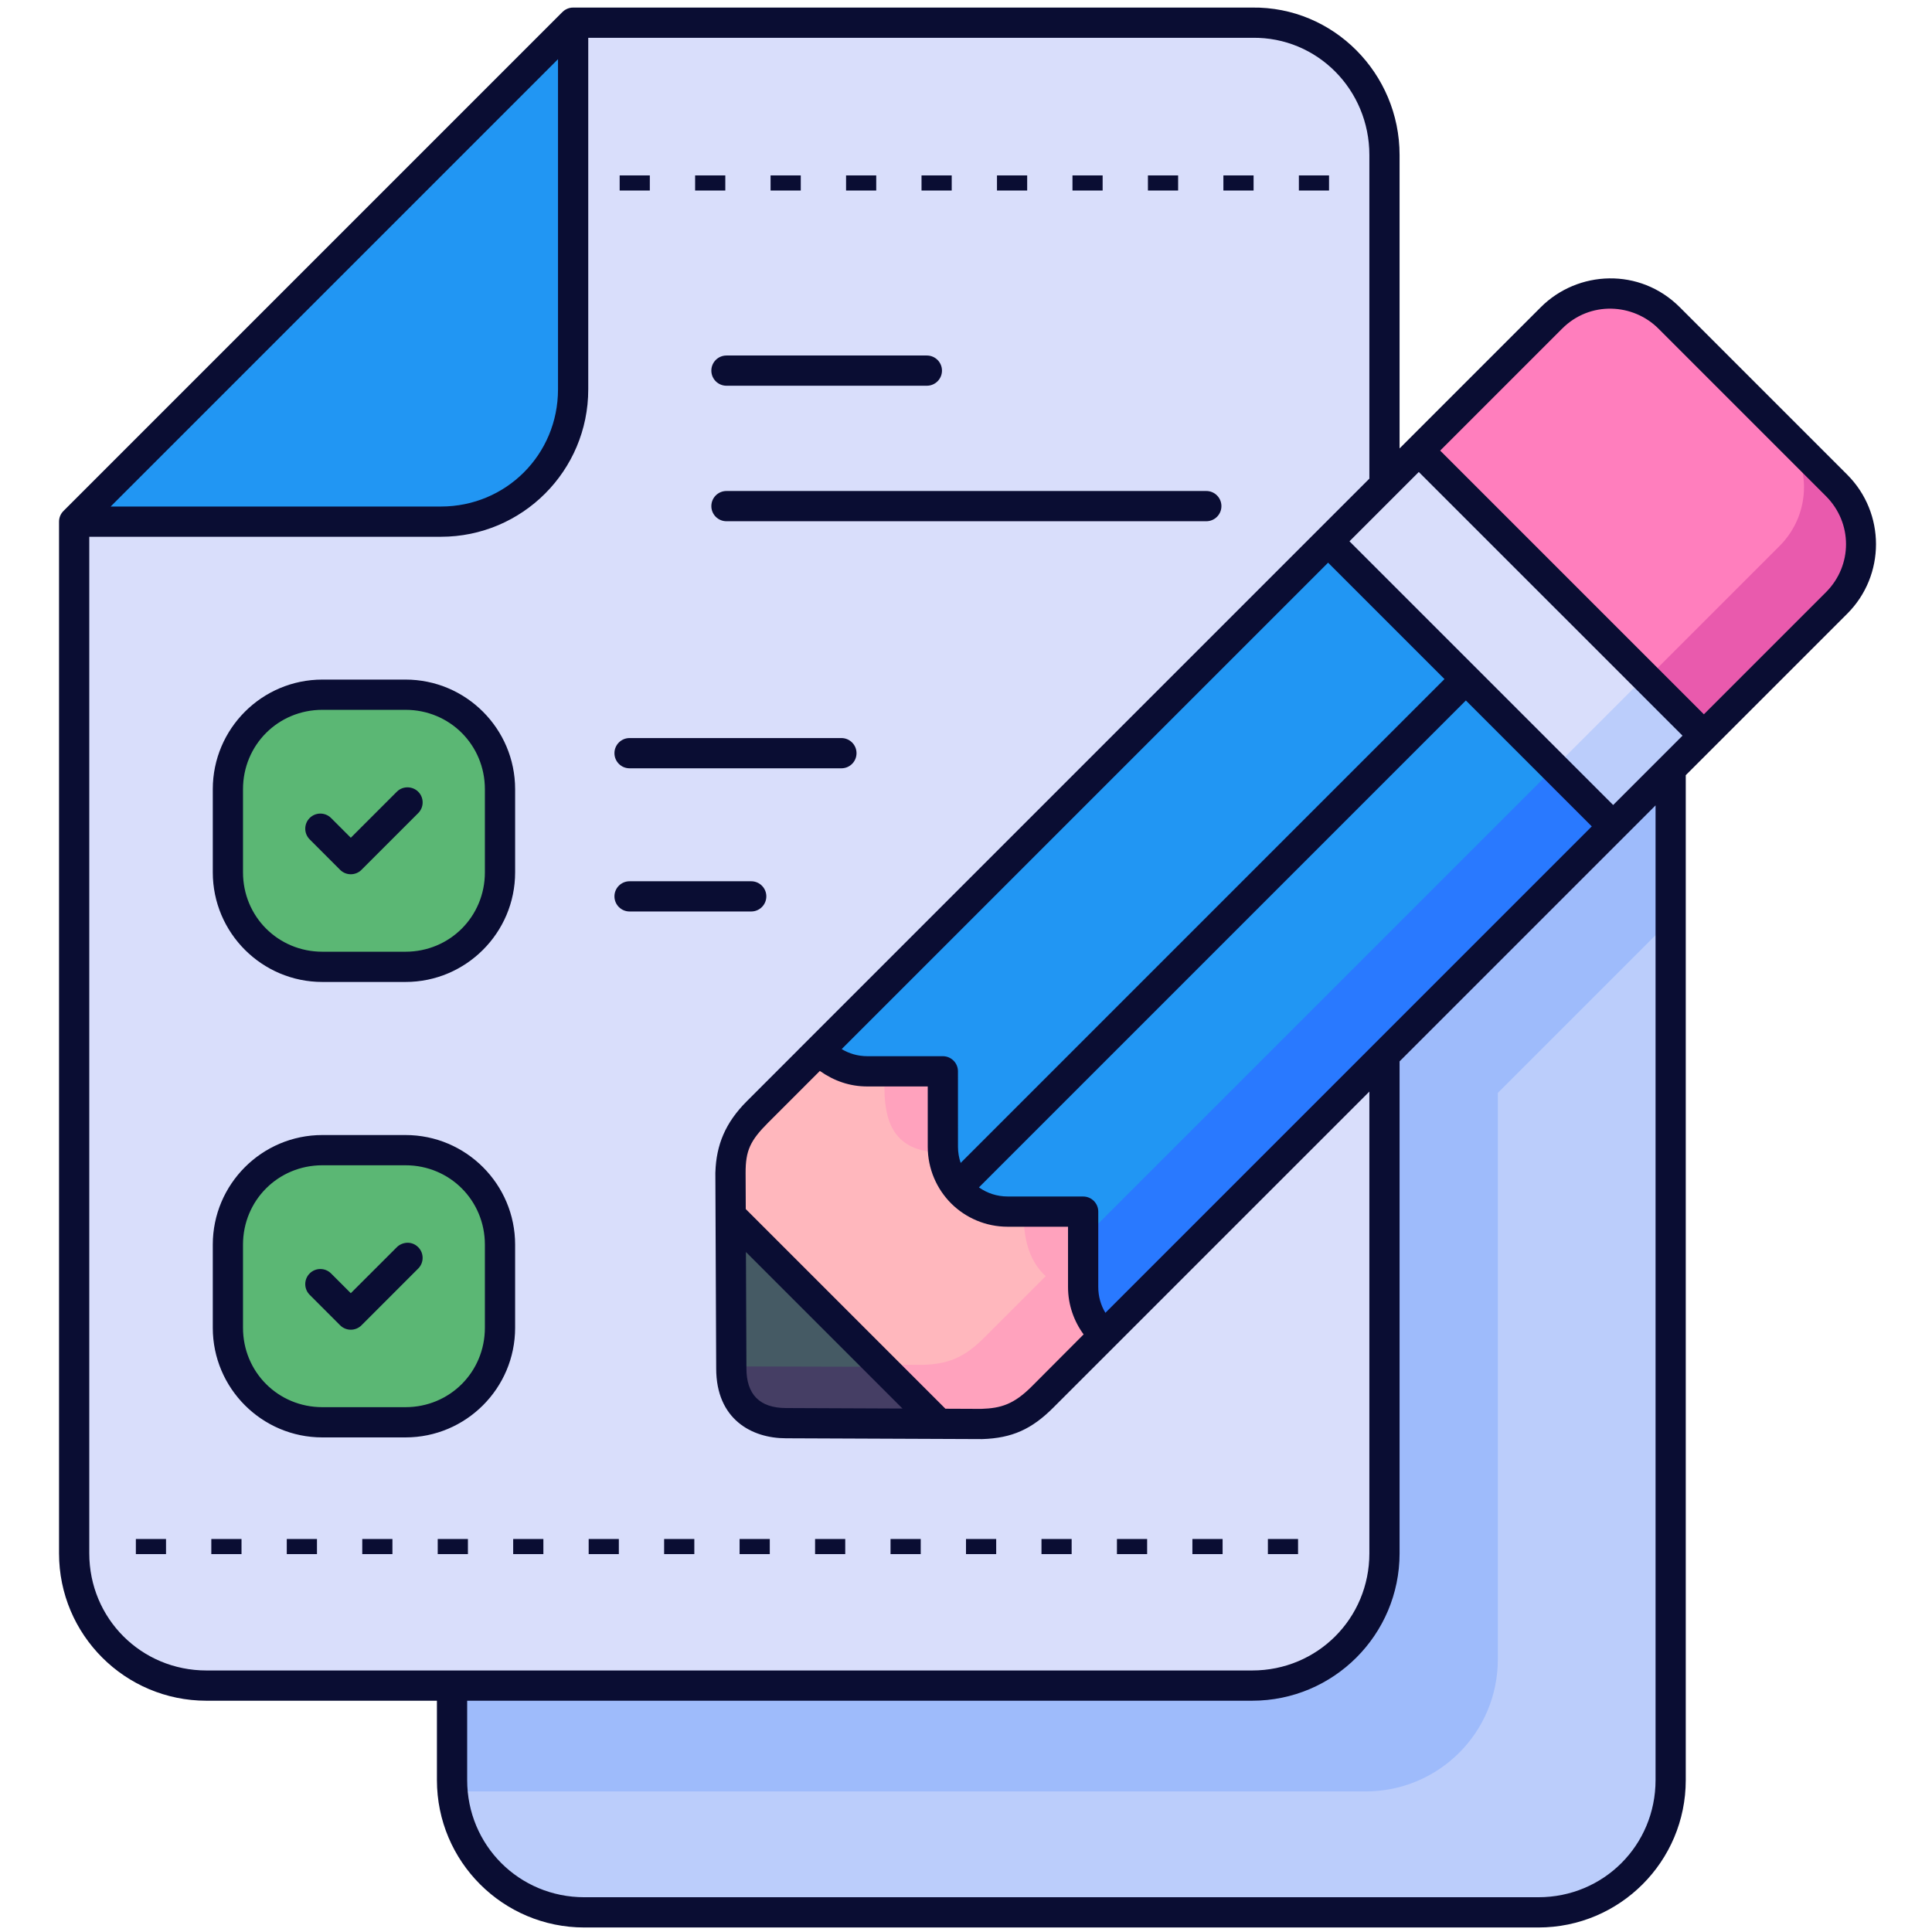
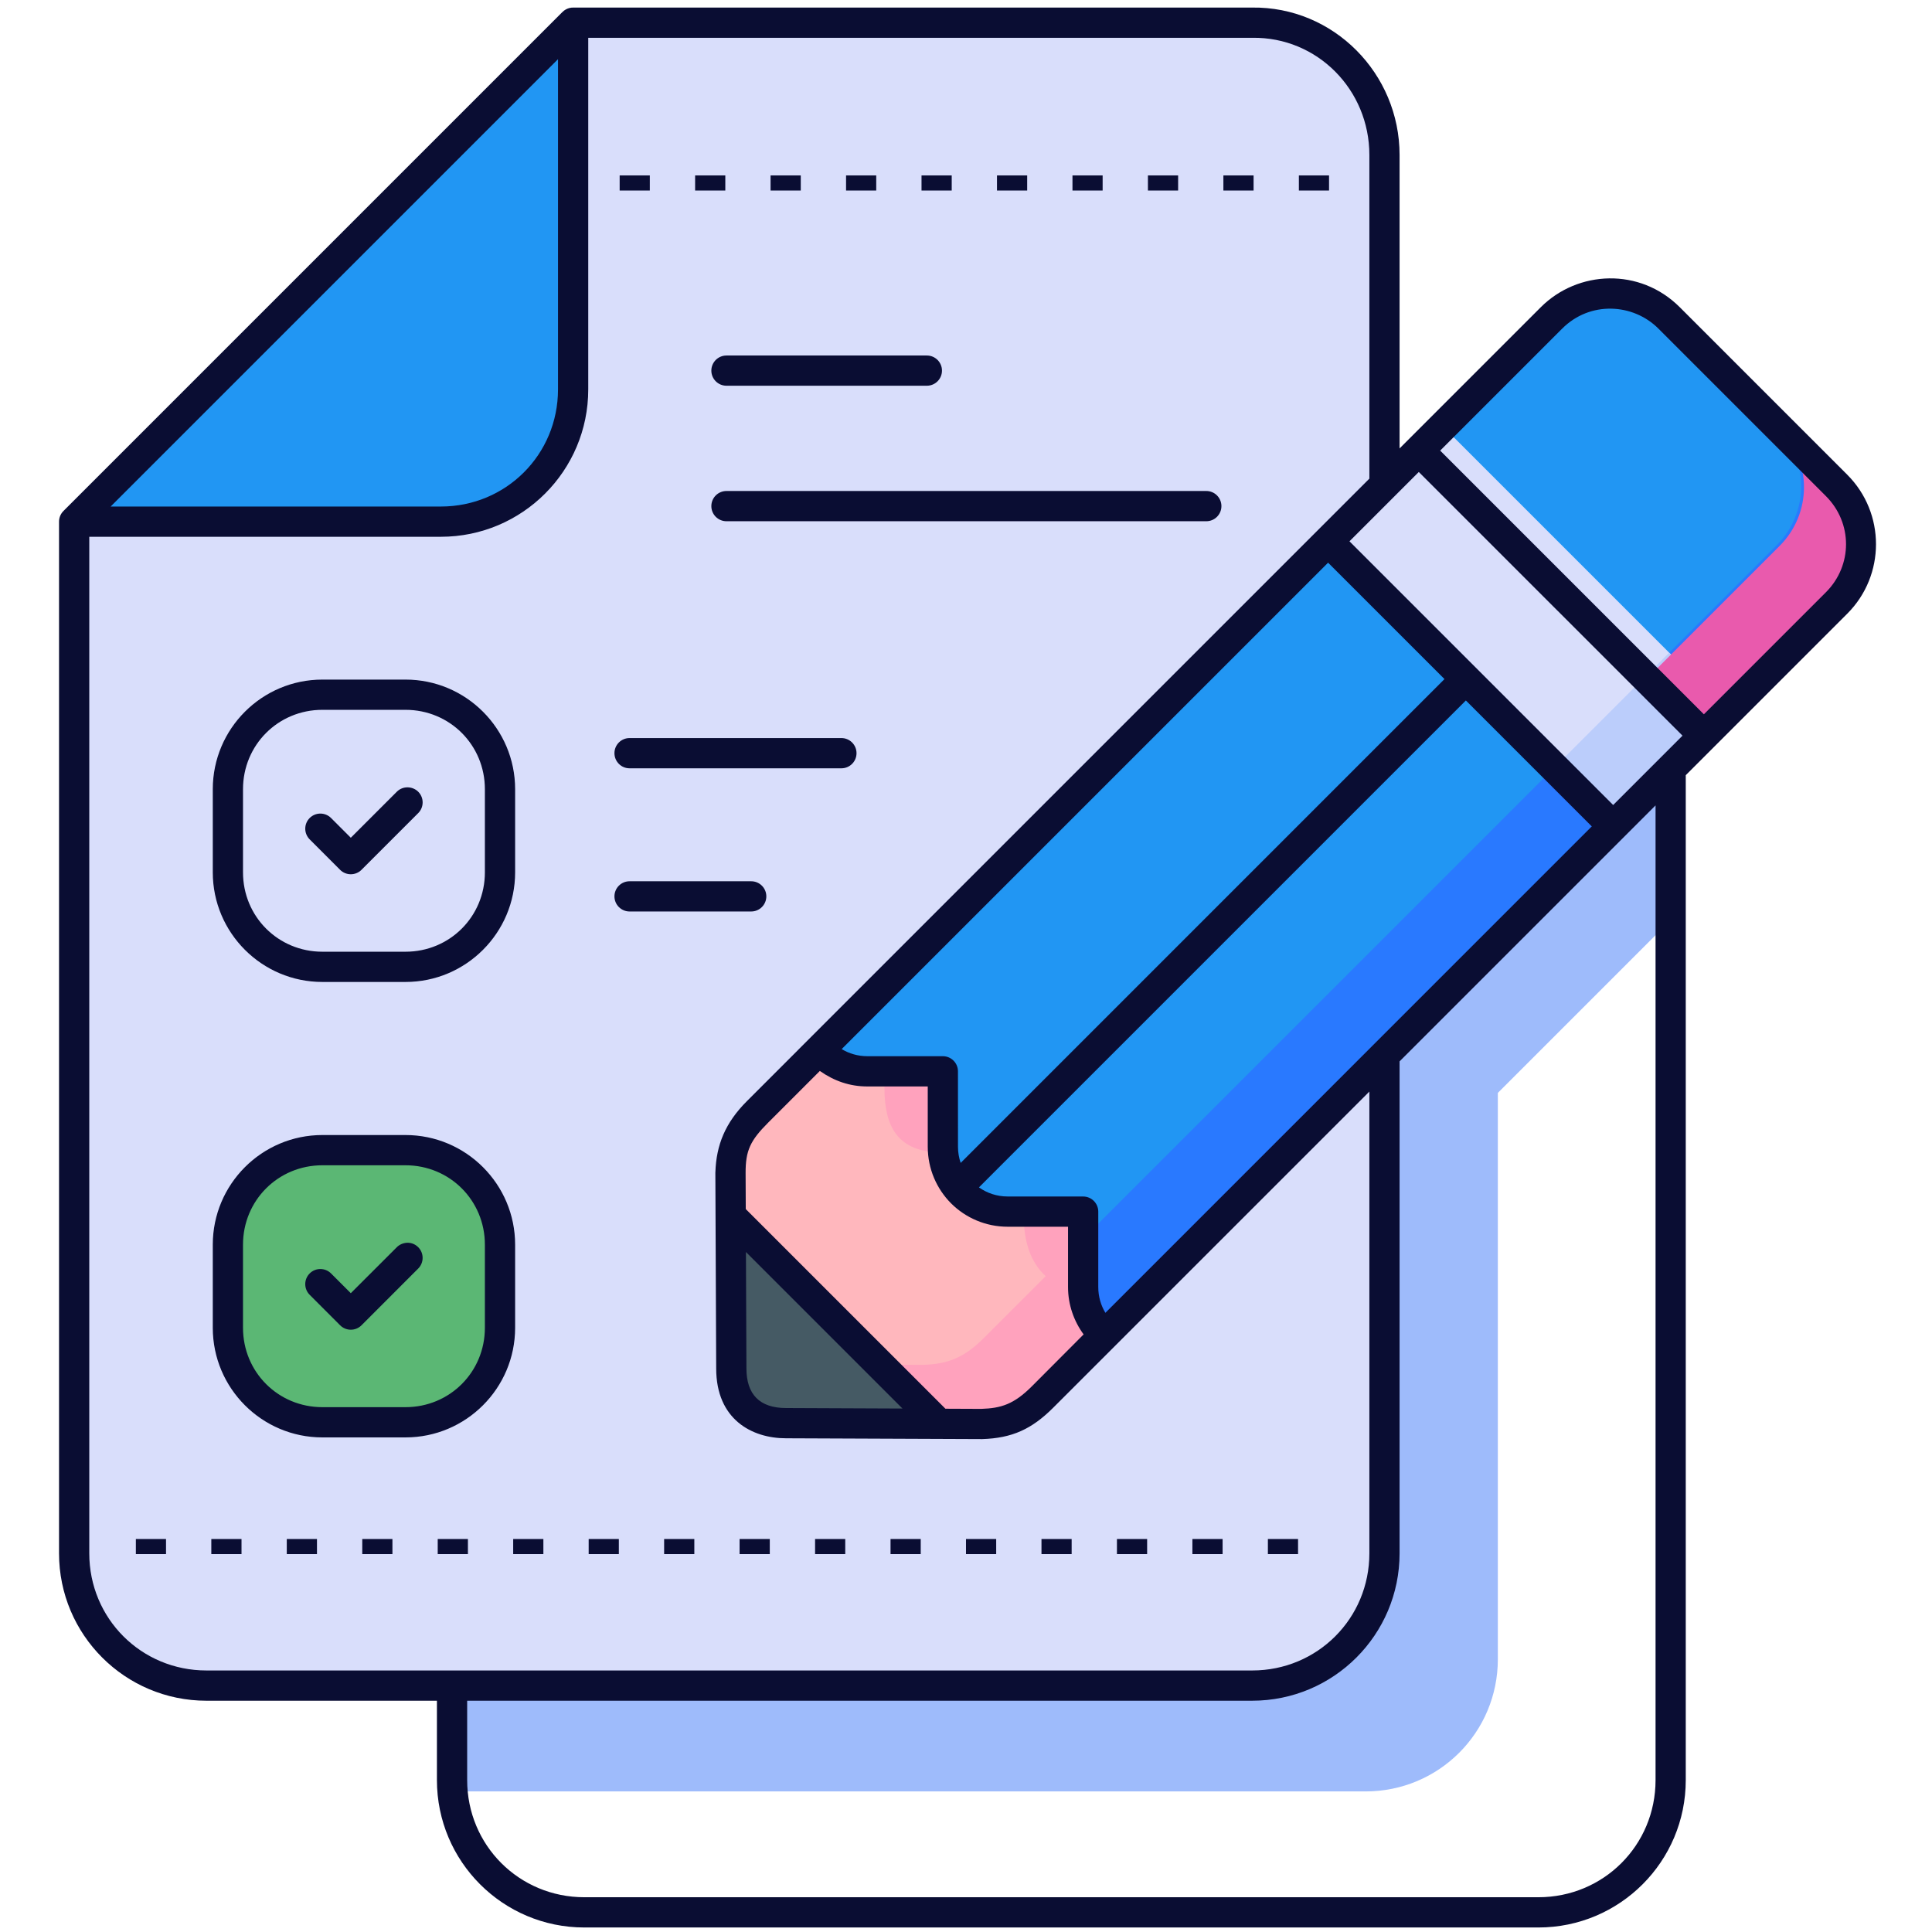
<svg xmlns="http://www.w3.org/2000/svg" id="svg8" height="512" viewBox="0 0 135.467 135.467" width="512">
  <g id="layer1" transform="translate(0 -161.533)">
-     <path id="path21512" d="m119.607 212.133v258.867c0 19.39 15.61 35 35 35h252.439c19.39 0 35-15.61 35-35v-274.867z" fill="#bbcdfb" transform="matrix(.265 0 0 .265 0 161.533)" paint-order="markers fill stroke" />
    <path id="path27173" d="m119.607 212.133v258.867c0 1.012.051 2.01.135 3h241.58c19.39 0 35-15.61 35-35v-149.828l45.725-45.725v-47.314z" fill="#9ebbfb" transform="matrix(.265 0 0 .265 0 161.533)" paint-order="markers fill stroke" />
    <path id="path21301" d="m5.191 198.053v72.225c0 5.13 4.13 9.26 9.26 9.26h73.211c5.13 0 9.26-4.13 9.26-9.26v-97.896c0-5.13-4.13-9.26-9.26-9.26h-47.539z" fill="#d9defb" paint-order="markers fill stroke" />
    <path id="path21830" d="m40.123 163.121-34.932 34.932h25.671c5.13 0 9.26-4.13 9.26-9.26z" fill="#2196f3" paint-order="markers fill stroke" />
    <g stroke-linecap="round" stroke-linejoin="round">
      <path id="path10395" d="m116.847 183.789c-2.28-2.28-5.951-2.28-8.231 0l-51.971 51.971 19.958 19.958 51.971-51.971c2.28-2.28 2.28-5.951 0-8.231z" fill="#2196f3" stroke-width="1.33" paint-order="markers fill stroke" />
      <path id="path10397" d="m124.583 191.524c2.28 2.28 2.28 5.951 0 8.231l-51.971 51.971 3.991 3.991 51.971-51.971c2.28-2.28 2.28-5.951 0-8.231z" fill="#2979ff" stroke-width="1.33" paint-order="markers fill stroke" />
      <path id="path10399" d="m101.073 191.332-8.097 8.097 19.958 19.958 8.097-8.097z" fill="#d9defb" stroke-width="1.33" paint-order="markers fill stroke" />
      <path id="path10401" d="m117.04 207.299-8.097 8.097 3.991 3.991 8.097-8.097z" fill="#bbcdfb" stroke-width="1.33" paint-order="markers fill stroke" />
-       <path id="path10403" d="m116.847 183.789c-2.28-2.28-5.951-2.28-8.231 0l-9.289 9.289 19.958 19.958 9.289-9.289c2.28-2.28 2.28-5.951 0-8.231z" fill="#ff7ebd" stroke-width="1.33" paint-order="markers fill stroke" />
      <path id="path10405" d="m66.007 236.535h-5.282c-1.338 0-2.538-.573-3.368-1.487l-4.324 4.324c-1.387 1.387-1.838 2.516-1.894 4.261l.058 13.699c0 1.237.338 2.167 1.011 2.823.655.672 1.586 1.011 2.823 1.011l13.699.059c1.745-.056 2.874-.507 4.261-1.894l4.324-4.324c-.915-.83-1.487-2.03-1.487-3.368v-5.282l-5.282-.001c-1.257-0-2.392-.505-3.213-1.325-.819-.821-1.325-1.956-1.325-3.213z" fill="#ffb7bd" stroke-width="1.33" paint-order="markers fill stroke" />
      <path id="path10407" d="m62.016 236.535v1.291c0 2.696.92 4.508 4.021 4.508-.019-.17-.03-.342-.03-.517l-0-5.282zm9.82 9.82s-.411 2.936 1.488 4.659l-4.325 4.324c-1.387 1.387-2.516 1.838-4.261 1.894l-13.542-.058.001.158c0 1.237.338 2.167 1.01 2.822.655.672 1.586 1.01 2.822 1.01l13.699.059c1.745-.056 2.874-.507 4.261-1.894l4.325-4.324c-.915-.83-1.488-2.03-1.488-3.368v-5.282z" fill="#ffa2bd" stroke-width="1.33" paint-order="markers fill stroke" />
      <path id="path10409" d="m51.152 246.617.046 10.715c0 1.237.338 2.167 1.011 2.823.655.672 1.586 1.011 2.823 1.011l10.714.046z" fill="#455a64" stroke-width="1.33" paint-order="markers fill stroke" />
-       <path id="path10415" d="m470.867 113.354c8.616 8.618 8.615 22.491-.002 31.107l-35.109 35.109 15.084 15.084 35.109-35.109c8.617-8.617 8.617-22.492 0-31.109z" fill="#e95aad" stroke-width="5.028" transform="matrix(.265 0 0 .265 0 161.533)" paint-order="markers fill stroke" />
-       <path id="path10423" d="m193.502 361.545.002.527c0 4.674 1.278 8.191 3.818 10.668 2.477 2.54 5.993 3.82 10.668 3.82l40.496.172-15.084-15.084z" fill="#453e64" stroke-width="5.028" transform="matrix(.265 0 0 .265 0 161.533)" paint-order="markers fill stroke" />
+       <path id="path10415" d="m470.867 113.354c8.616 8.618 8.615 22.491-.002 31.107l-35.109 35.109 15.084 15.084 35.109-35.109c8.617-8.617 8.617-22.492 0-31.109" fill="#e95aad" stroke-width="5.028" transform="matrix(.265 0 0 .265 0 161.533)" paint-order="markers fill stroke" />
    </g>
-     <path id="path21518" d="m22.568 210.168h5.821c3.664 0 6.615 2.95 6.615 6.615v5.821c0 3.664-2.95 6.614-6.615 6.614h-5.821c-3.664 0-6.614-2.95-6.614-6.614v-5.821c0-3.664 2.95-6.615 6.614-6.615z" fill="#5bb774" stroke-dashoffset="4.8" stroke-linecap="square" stroke-width="2.674" paint-order="markers fill stroke" />
    <path id="path21560" d="m22.568 242.053h5.821c3.664 0 6.615 2.95 6.615 6.615v5.821c0 3.664-2.95 6.614-6.615 6.614h-5.821c-3.664 0-6.614-2.95-6.614-6.614v-5.821c0-3.664 2.95-6.615 6.614-6.615z" fill="#5bb774" stroke-dashoffset="4.8" stroke-linecap="square" stroke-width="2.674" paint-order="markers fill stroke" />
    <path id="path24167" d="m43.449 173.833v1.059h2.115v-1.059zm5.291 0v1.059h2.117v-1.059zm5.291 0v1.059h2.117v-1.059zm5.293 0v1.059h2.115v-1.059zm5.291 0v1.059h2.117v-1.059zm5.291 0v1.059h2.117v-1.059zm5.293 0v1.059h2.115v-1.059zm5.291 0v1.059h2.117v-1.059zm5.291 0v1.059h2.117v-1.059zm5.293 0v1.059h2.115v-1.059z" fill="#0a0d33" font-variant-ligatures="normal" font-variant-position="normal" font-variant-caps="normal" font-variant-numeric="normal" font-variant-alternates="normal" font-variant-east-asian="normal" font-feature-settings="normal" font-variation-settings="normal" text-indent="0" text-align="start" text-decoration-line="none" text-decoration-style="solid" text-decoration-color="#000000" text-transform="none" text-orientation="mixed" white-space="normal" shape-padding="0" shape-margin="0" inline-size="0" isolation="auto" mix-blend-mode="normal" solid-color="#000000" solid-opacity="1" vector-effect="none" paint-order="markers fill stroke" />
    <path id="path24167-9" d="m9.526 269.444v1.059h2.115v-1.059zm5.291 0v1.059h2.117v-1.059zm5.291 0v1.059h2.117v-1.059zm5.293 0v1.059h2.115v-1.059zm5.291 0v1.059h2.117v-1.059zm5.291 0v1.059h2.117v-1.059zm5.293 0v1.059h2.115v-1.059zm5.291 0v1.059h2.117v-1.059zm5.291 0v1.059h2.117v-1.059zm5.293 0v1.059h2.115v-1.059zm5.291 0v1.059h2.117v-1.059zm5.291 0v1.059h2.117v-1.059zm5.293 0v1.059h2.115v-1.059zm5.291 0v1.059h2.117v-1.059zm5.291 0v1.059h2.117v-1.059zm5.293 0v1.059h2.115v-1.059z" fill="#0a0d33" font-variant-ligatures="normal" font-variant-position="normal" font-variant-caps="normal" font-variant-numeric="normal" font-variant-alternates="normal" font-variant-east-asian="normal" font-feature-settings="normal" font-variation-settings="normal" text-indent="0" text-align="start" text-decoration-line="none" text-decoration-style="solid" text-decoration-color="#000000" text-transform="none" text-orientation="mixed" white-space="normal" shape-padding="0" shape-margin="0" inline-size="0" isolation="auto" mix-blend-mode="normal" solid-color="#000000" solid-opacity="1" vector-effect="none" paint-order="markers fill stroke" />
    <path id="path41137" d="m148.723 3.27-131.848 131.848c-.801.755-1.255 1.807-1.256 2.908v272.977c0 21.537 17.463 38.998 39 38.998h60.988v21.002c0 21.537 17.461 38.998 38.998 38.998h252.439c21.537 0 38.998-17.461 38.998-38.998v-265.893l42.734-42.734c10.135-10.135 10.135-26.634 0-36.77l-44.32-44.32c-10.565-10.565-26.994-9.776-36.77 0l-37.367 37.367v-77.654c0-21.537-17.45-39.296-39.051-38.998h-179.549c-1.486-.031-2.541.781-2.998 1.27zm6.924 6.732s175.715 0 175.734 0c17.175-.237 30.945 13.753 30.945 30.996v85.648l-151.064 151.064c-.039.04-.078.08-.115.121-.005.006-.01.012-.016.018l-13.518 13.518c-5.704 5.704-8.093 11.573-8.326 18.801-.004.049-.006.099-.008.148l.221 51.775c0 13.487 9.448 18.471 18.471 18.471 0 0 50.817.213 51.924.213 7.919-.255 13.096-2.622 18.801-8.326l83.631-83.623v122.176c0 17.243-13.761 30.996-31.004 30.996h-276.703c-17.243 0-30.998-13.753-30.998-30.996v-268.975h93.027c21.537 0 38.998-17.461 38.998-38.998zm-8.002 5.654v87.373c0 17.243-13.753 30.996-30.996 30.996h-87.371zm44.572 78.41c-2.207 0-3.997 1.787-4 3.994-.001 2.21 1.79 4.002 4 4.002h53.023c2.211.001 4.003-1.791 4.002-4.002-.003-2.208-1.794-3.995-4.002-3.994zm246.584-7.127 44.322 44.322c7.099 7.099 7.099 18.352 0 25.451l-32.285 32.287-69.775-69.773 32.287-32.287c7.372-7.372 18.774-6.677 25.451 0zm-246.584 42.975c-2.209 0-4 1.791-4 4-.001 2.21 1.79 4.002 4 4.002h126.961c2.211.001 4.003-1.791 4.002-4.002 0-2.21-1.792-4.001-4.002-4zm183.189-5.031 69.777 69.771-18.348 18.348-69.773-69.775zm-24 24 30.797 30.797-128.016 128.023c-.452-1.333-.709-2.762-.709-4.268l-.006-19.967c.001-2.208-1.787-3.998-3.994-4.002h-19.969c-2.515 0-4.829-.691-6.805-1.883zm-266.109 30.932c-15.997 0-28.996 13.007-28.996 29.004v21.998c0 15.997 13 29.004 28.996 29.004h21.998c15.997 0 29.004-13.007 29.004-29.004v-21.998c0-15.997-13.007-29.004-29.004-29.004zm0 8.002h21.998c11.703 0 21.002 9.299 21.002 21.002v21.998c0 11.703-9.299 21.002-21.002 21.002h-21.998c-11.703 0-21-9.299-21-21.002v-21.998c0-11.703 9.297-21.002 21-21.002zm81.275 7.471c-2.208.003-3.995 1.794-3.994 4.002 0 2.207 1.787 3.997 3.994 4h56.066c2.206-.004 3.992-1.794 3.992-4 .001-2.207-1.785-3.998-3.992-4.002zm221.287-9.947 33.318 33.32-128.697 128.703c-1.194-1.977-1.885-4.294-1.885-6.811v-19.969c-.003-2.208-1.794-3.995-4.002-3.994l-19.967-.006c-2.864-0-5.466-.895-7.604-2.408zm-282.859 24.143-12.18 12.18-5.227-5.225c-1.562-1.56-4.092-1.56-5.654 0-1.56 1.562-1.56 4.092 0 5.654l8.053 8.061c1.565 1.563 4.101 1.56 5.662-.008l15-15c1.566-1.563 1.566-4.099 0-5.662-1.45-1.45-4.017-1.633-5.654 0zm333.049 3.621v257.898c0 17.243-13.761 30.996-31.004 30.996h-252.439c-17.243 0-30.996-13.753-30.996-30.996v-21.002h207.713c21.537 0 38.998-17.461 38.998-38.998v-130.17zm-271.477 20.074c-2.208.003-3.995 1.794-3.994 4.002.003 2.205 1.79 3.991 3.994 3.994h32.193c2.207 0 3.997-1.787 4-3.994.001-2.21-1.79-4.002-4-4.002zm62.938 54.291h15.967v15.967c0 5.824 2.362 11.145 6.18 14.971 3.826 3.818 9.147 6.18 14.971 6.18h15.967v15.967c-0 4.672 1.551 9.009 4.123 12.522l-13.676 13.72c-4.783 4.783-8.168 5.818-13.404 5.986l-9.484-.041-52.83-52.83-.041-9.484c-.026-5.967 1.203-8.621 5.986-13.404 0 0 13.641-13.64 13.656-13.656 3.79 2.659 7.914 4.104 12.586 4.104zm-144.213 12.855c-15.997 0-28.996 13.007-28.996 29.004v21.998c0 15.997 13 29.004 28.996 29.004h21.998c15.997 0 29.004-13.007 29.004-29.004v-21.998c0-15.997-13.007-29.004-29.004-29.004zm0 8.002h21.998c11.703 0 21.002 9.299 21.002 21.002v21.998c0 11.703-9.299 21.002-21.002 21.002h-21.998c-11.703 0-21-9.299-21-21.002v-21.998c0-11.703 9.297-21.002 21-21.002zm19.703 21.674-12.18 12.172-5.227-5.227c-1.562-1.56-4.092-1.56-5.654 0-1.56 1.562-1.56 4.092 0 5.654l8.053 8.062c1.563 1.565 4.099 1.565 5.662 0l15-15.008c1.56-1.562 1.56-4.092 0-5.654-1.781-1.781-4.334-1.325-5.654 0zm92.371 1.275 41.416 41.416s-29.605-.133-30.795-.131c-7.027 0-10.49-3.642-10.49-10.49 0-.396-.131-30.795-.131-30.795z" fill="#0a0d33" transform="matrix(.265 0 0 .265 0 161.533)" font-variant-ligatures="normal" font-variant-position="normal" font-variant-caps="normal" font-variant-numeric="normal" font-variant-alternates="normal" font-variant-east-asian="normal" font-feature-settings="normal" font-variation-settings="normal" text-indent="0" text-align="start" text-decoration-line="none" text-decoration-style="solid" text-decoration-color="#000000" text-transform="none" text-orientation="mixed" white-space="normal" shape-padding="0" shape-margin="0" inline-size="0" isolation="auto" mix-blend-mode="normal" solid-color="#000000" solid-opacity="1" vector-effect="none" paint-order="markers fill stroke" />
  </g>
</svg>